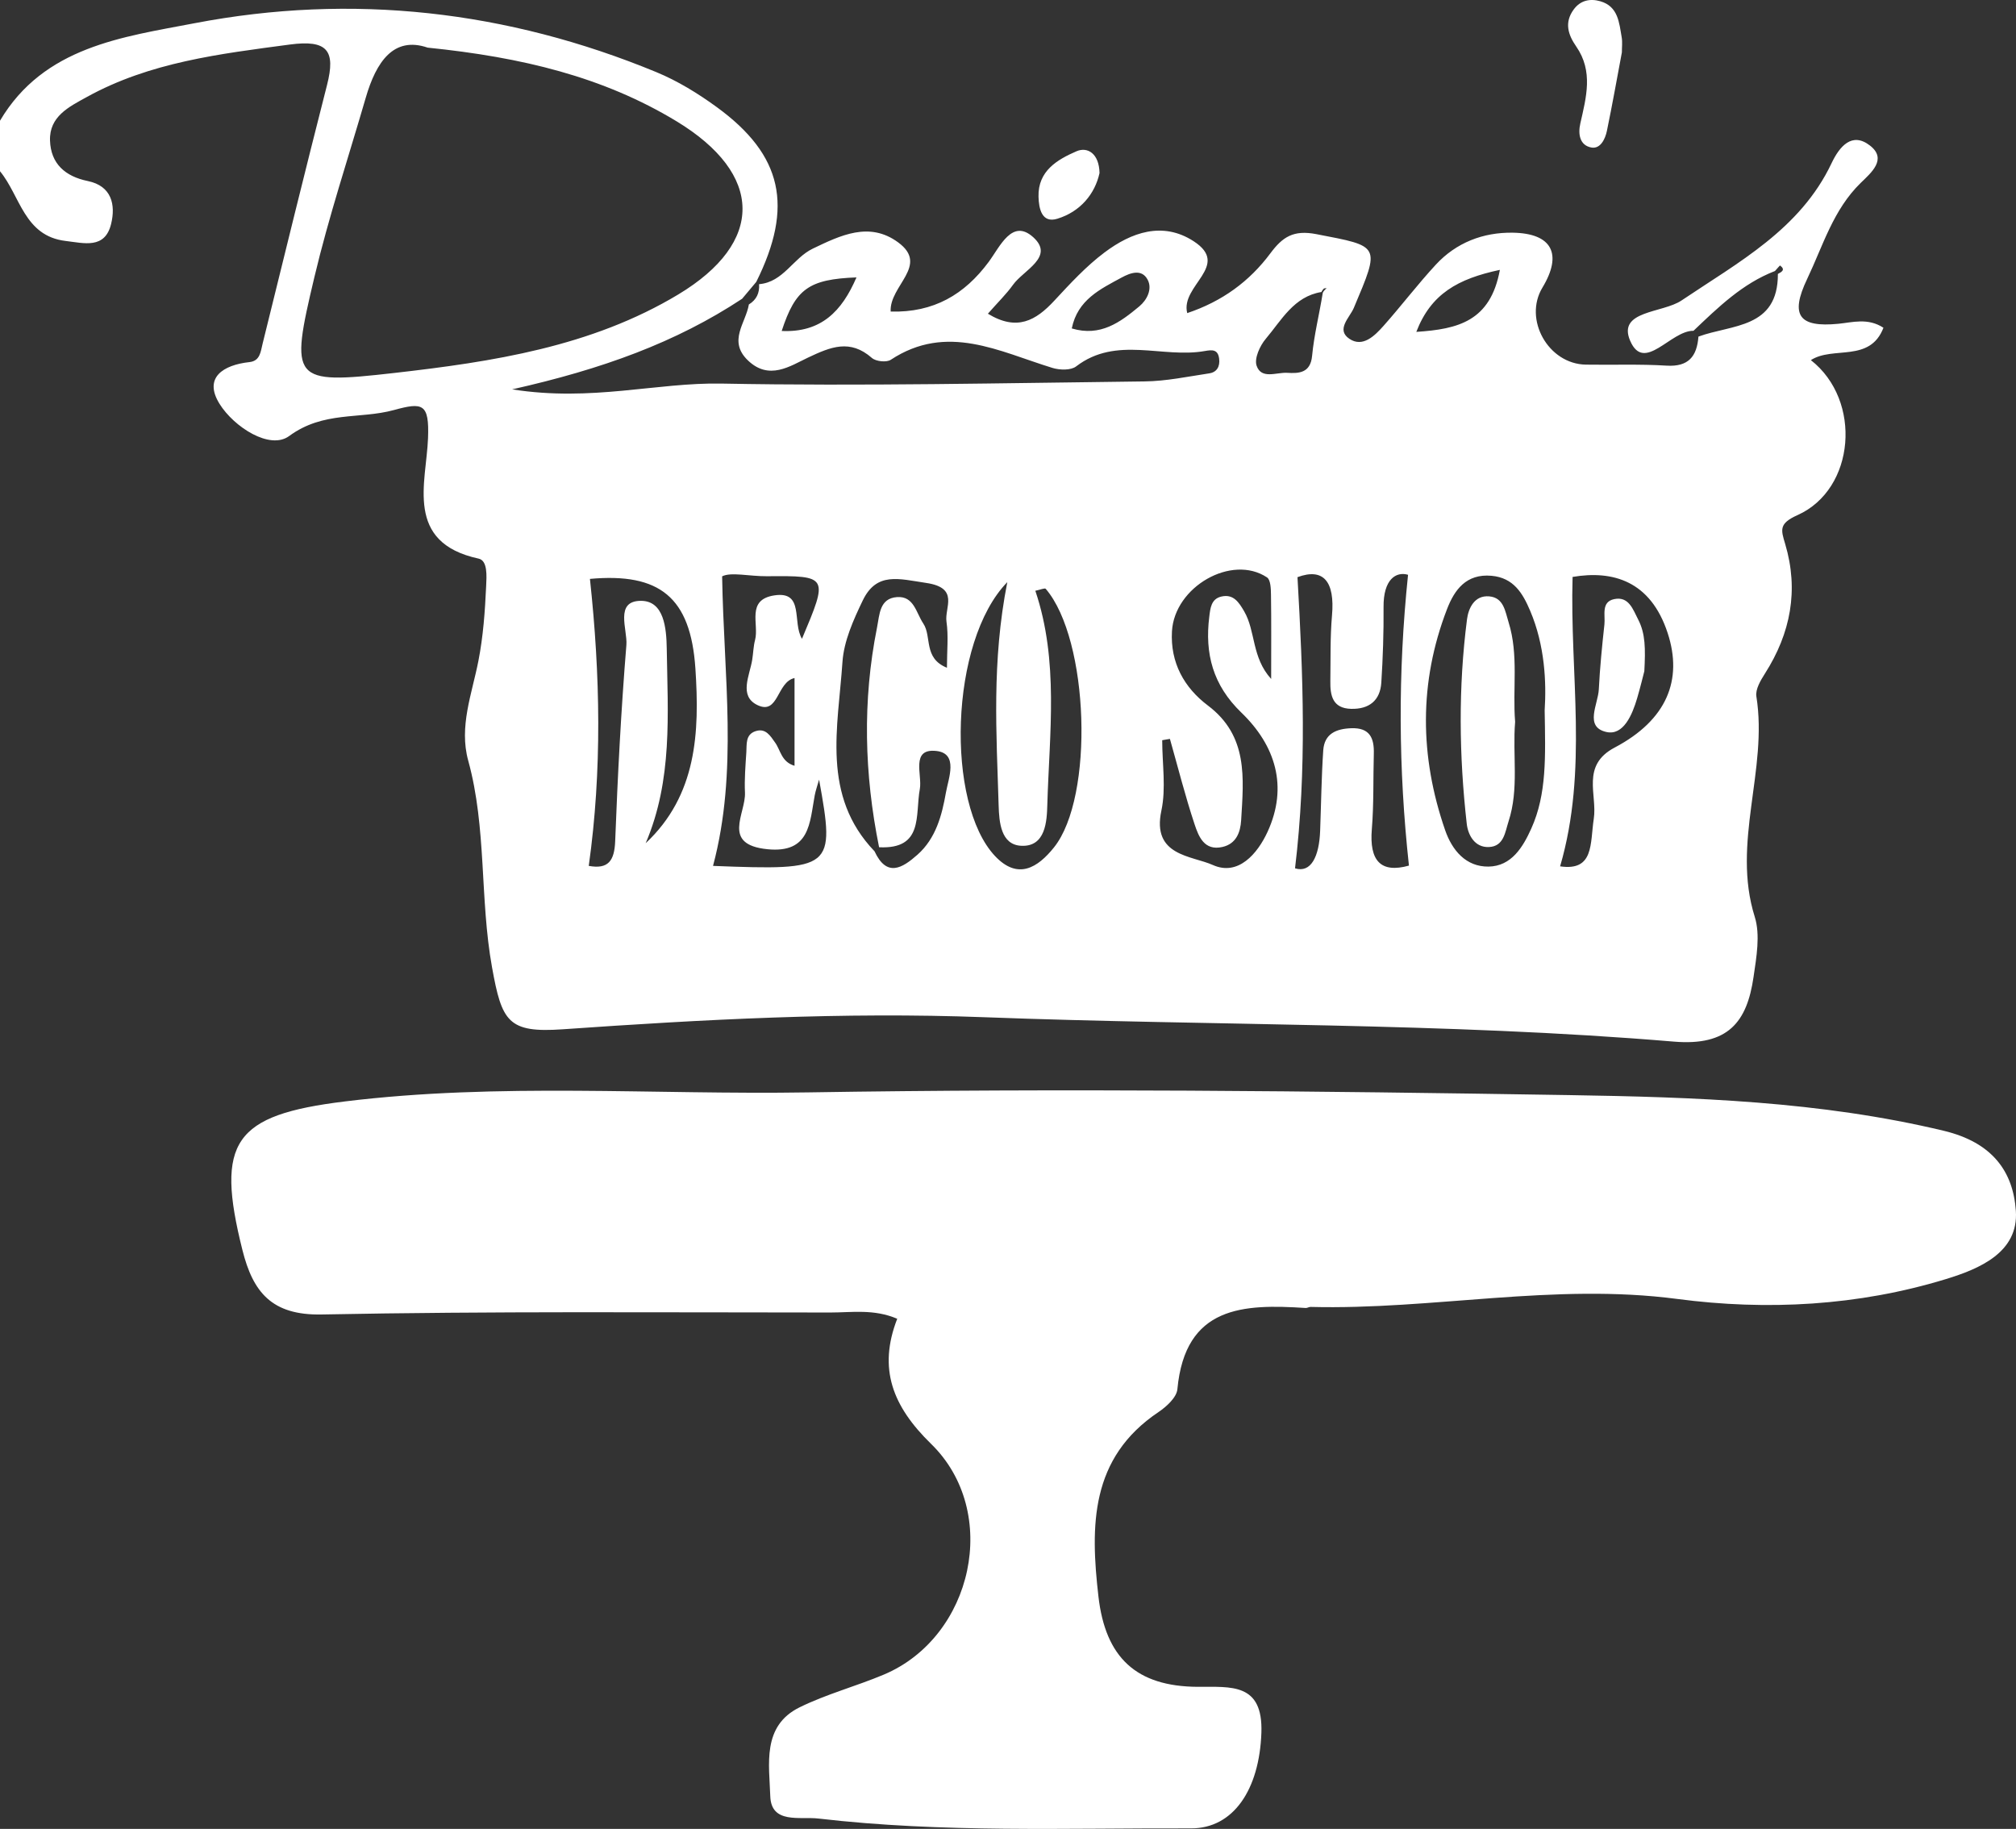
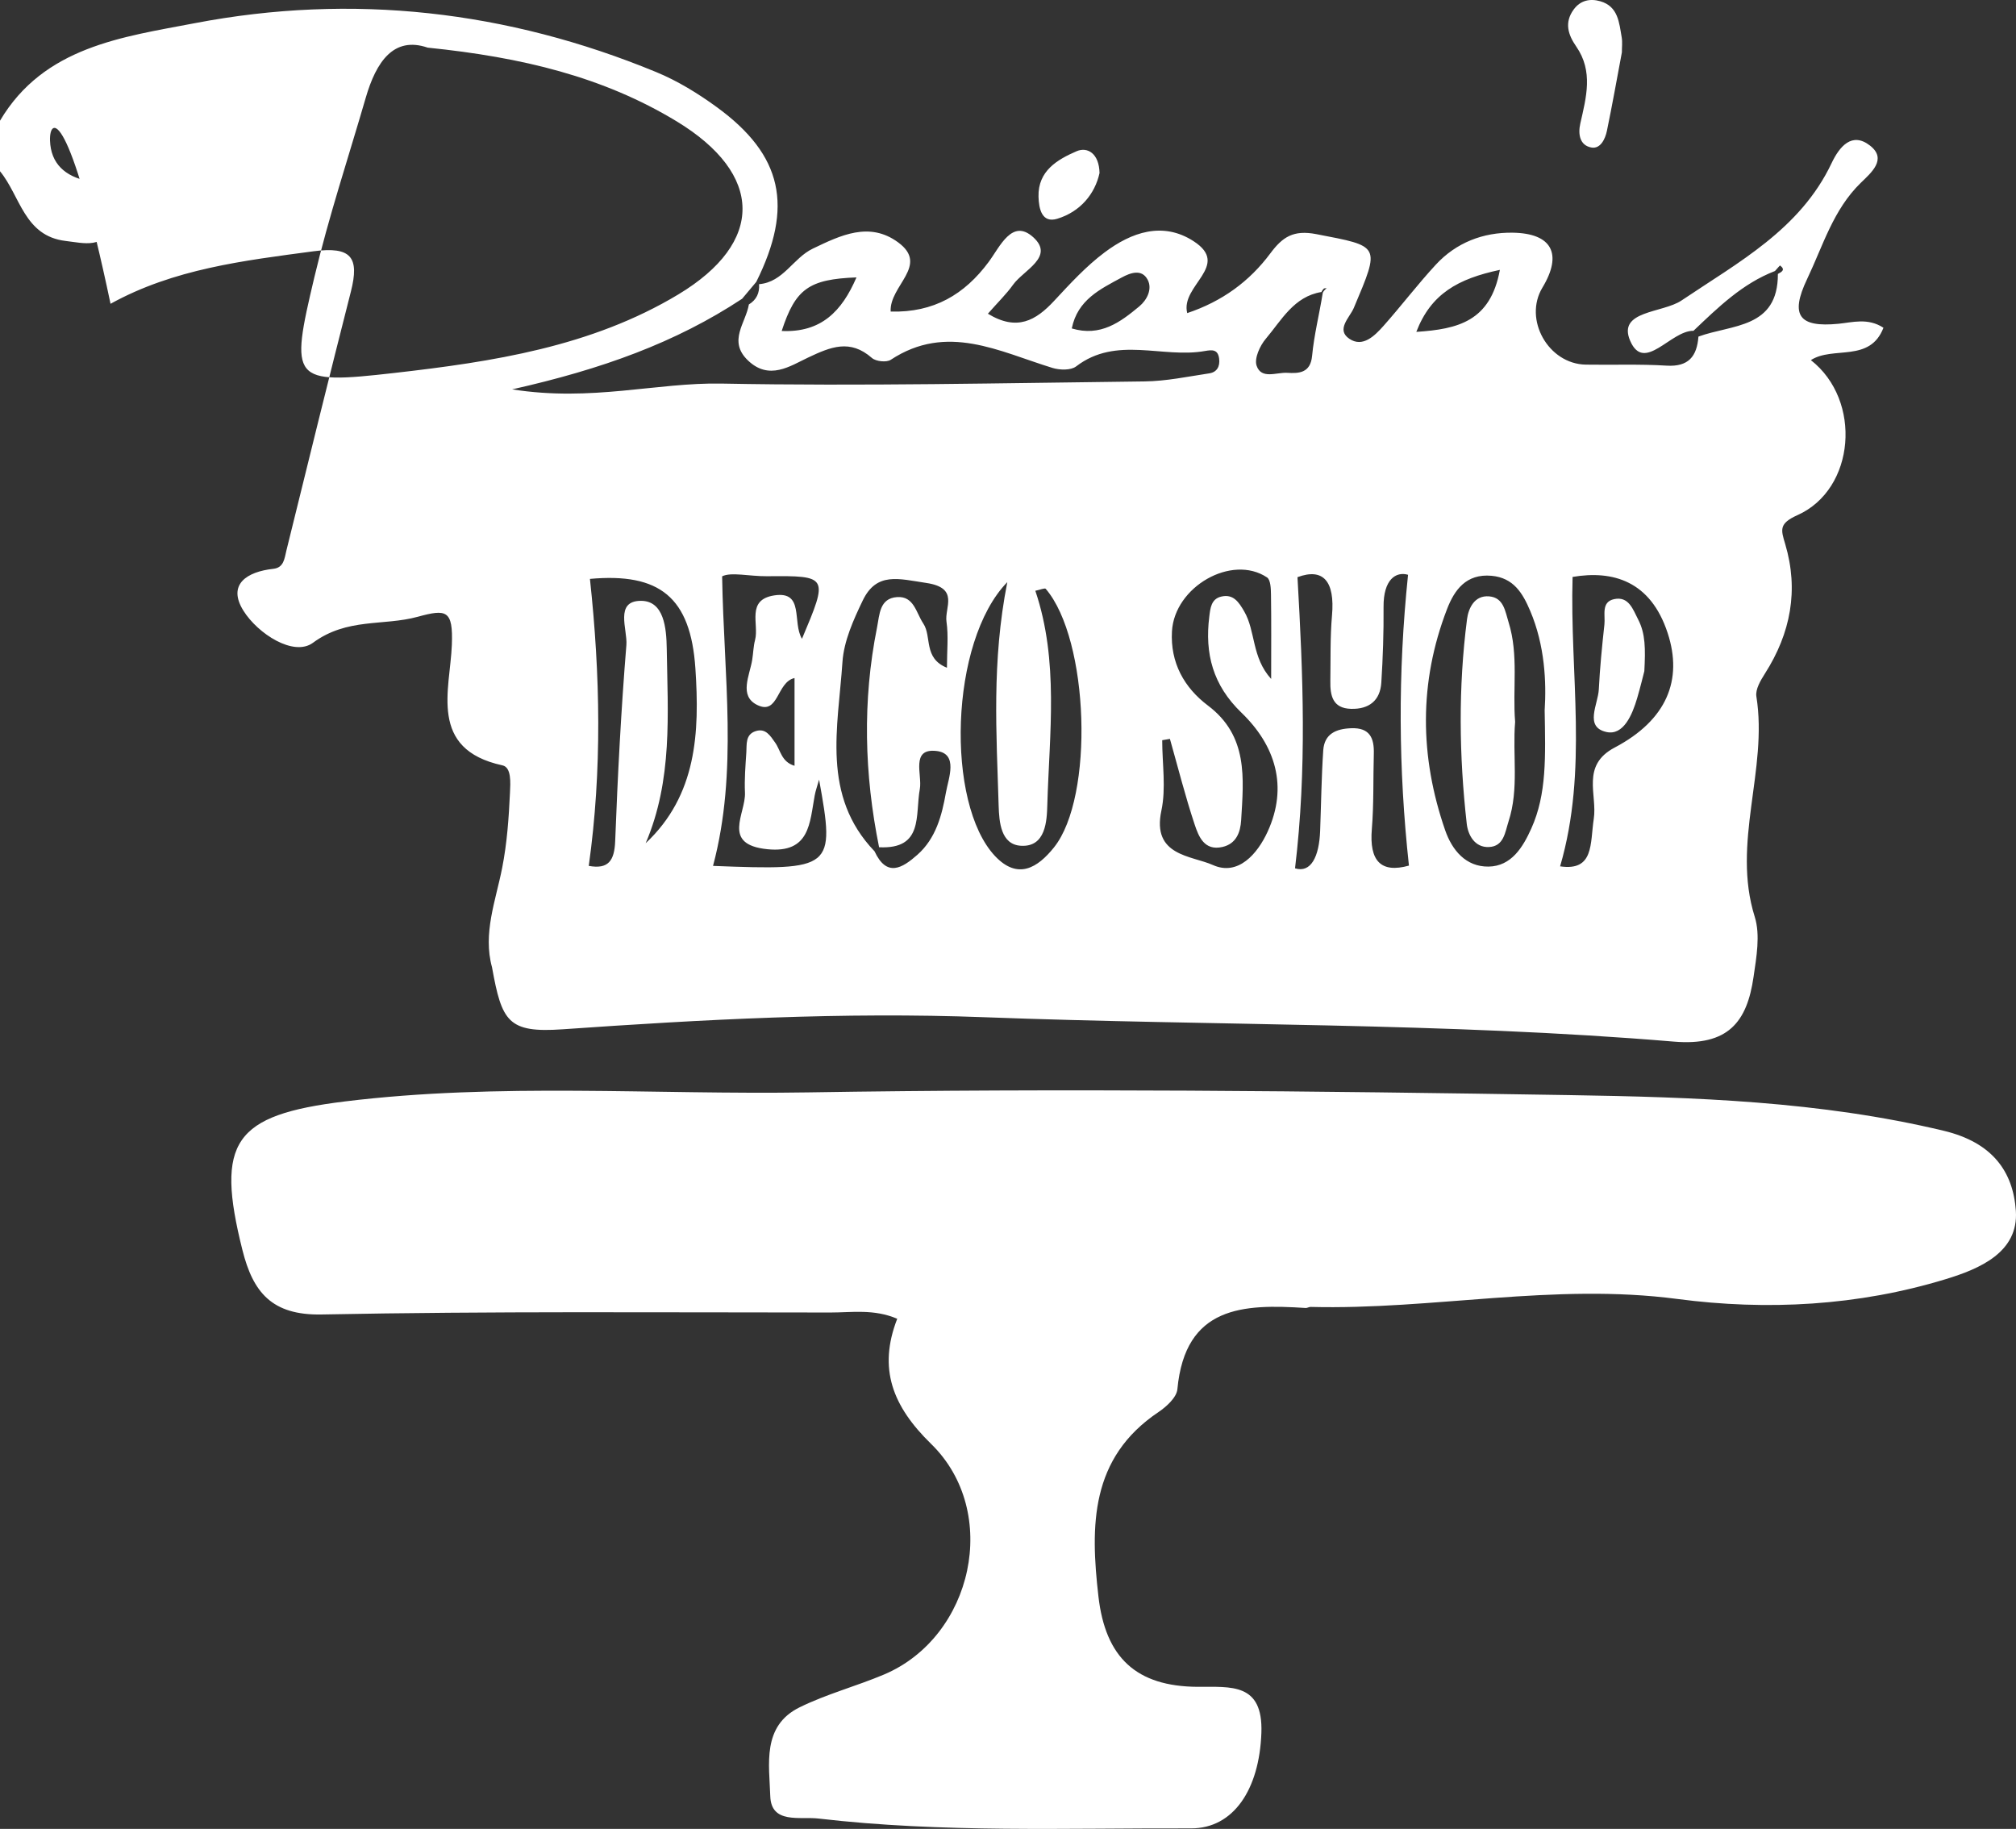
<svg xmlns="http://www.w3.org/2000/svg" version="1.1" id="Layer_1" x="0px" y="0px" viewBox="0 0 140 127" style="enable-background:new 0 0 140 127;" xml:space="preserve">
  <rect x="0" y="0" width="140" height="127" fill="#333333" stroke="none" />
  <style type="text/css">
	.st0{fill:#FFFFFF;}
</style>
-   <path class="st0" d="M0,8.383c3.045-5.149,8.52-5.814,13.509-6.77c10.953-2.1,21.717-0.877,32.064,3.393  c1.488,0.614,2.907,1.486,4.212,2.438c4.568,3.332,5.335,6.905,2.733,12.133c-0.328,0.39-0.655,0.78-0.983,1.171  c-4.606,3.04-9.725,4.887-15.971,6.29c5.556,0.877,10.011-0.488,14.563-0.401  c9.784,0.186,19.576-0.036,29.364-0.151c1.499-0.018,2.998-0.336,4.489-0.56c0.524-0.079,0.751-0.476,0.683-1.018  c-0.081-0.644-0.47-0.626-0.984-0.534c-2.953,0.53-6.15-1.075-8.947,1.07c-0.368,0.282-1.142,0.259-1.644,0.105  c-3.7-1.134-7.327-3.135-11.232-0.563c-0.295,0.194-1.031,0.114-1.308-0.129  c-1.516-1.329-2.856-0.773-4.437-0.024c-1.246,0.59-2.704,1.608-4.176,0.191  c-1.4-1.347-0.144-2.593,0.07-3.882c0.527-0.322,0.752-0.797,0.709-1.408c1.685-0.14,2.358-1.808,3.725-2.466  c1.948-0.936,3.935-1.898,5.925-0.442c2.201,1.61-0.617,3.006-0.512,4.811c2.993,0.081,5.131-1.188,6.805-3.447  c0.793-1.07,1.632-3.044,3.098-1.714c1.508,1.368-0.675,2.278-1.405,3.299c-0.462,0.646-1.042,1.208-1.747,2.01  c2.024,1.233,3.331,0.474,4.605-0.897c1.102-1.186,2.216-2.4,3.503-3.363c1.857-1.391,4.03-2.168,6.178-0.775  c2.621,1.7-0.936,3.071-0.443,4.993c2.431-0.814,4.323-2.202,5.775-4.152c0.845-1.134,1.596-1.639,3.187-1.332  c4.461,0.861,4.461,0.73,2.606,5.125c-0.279,0.661-1.26,1.504-0.307,2.144c0.928,0.624,1.756-0.206,2.376-0.904  c1.236-1.391,2.364-2.879,3.626-4.244c1.418-1.534,3.285-2.249,5.33-2.221c2.748,0.039,3.482,1.48,2.075,3.811  c-1.334,2.21,0.404,5.308,3.014,5.351c1.867,0.031,3.739-0.046,5.6,0.07c1.532,0.096,2.113-0.644,2.219-2.017  c2.311-0.85,5.529-0.544,5.517-4.351c0.27-0.143,0.544-0.288,0.152-0.587c-0.013-0.01-0.232,0.251-0.355,0.385  c-2.262,0.87-3.949,2.526-5.659,4.151c-1.583-0.028-3.417,2.957-4.395,0.696c-0.914-2.113,2.248-1.915,3.562-2.8  c3.949-2.66,8.243-4.937,10.423-9.535c0.553-1.166,1.417-2.198,2.669-1.223c1.214,0.945,0.071,1.894-0.642,2.589  c-1.915,1.865-2.619,4.358-3.721,6.67c-1.227,2.571-0.529,3.375,2.154,3.117c0.986-0.095,2.057-0.434,3.143,0.275  c-0.945,2.444-3.491,1.25-5.041,2.247c3.578,2.795,3.09,8.968-0.929,10.764c-1.314,0.587-1.146,1.024-0.854,2.004  c0.954,3.208,0.38,6.196-1.405,8.997c-0.301,0.473-0.673,1.098-0.596,1.586c0.815,5.104-1.728,10.163-0.113,15.306  c0.396,1.262,0.117,2.798-0.083,4.175c-0.454,3.139-1.768,4.807-5.532,4.492c-15.933-1.335-31.934-1.09-47.892-1.694  c-9.83-0.372-19.528,0.158-29.269,0.838c-3.805,0.266-4.232-0.533-4.913-4.305  c-0.861-4.771-0.36-9.658-1.654-14.356c-0.649-2.354,0.262-4.644,0.705-6.904  c0.341-1.74,0.46-3.465,0.541-5.21c0.032-0.693,0.114-1.771-0.523-1.909c-5.167-1.12-3.632-5.266-3.513-8.363  c0.093-2.42-0.368-2.502-2.37-1.954c-2.384,0.652-4.897,0.055-7.276,1.806c-1.336,0.983-3.83-0.628-4.829-2.23  c-1.142-1.831,0.253-2.708,2.076-2.906c0.739-0.08,0.773-0.718,0.914-1.289c1.478-5.99,2.947-11.982,4.473-17.96  c0.607-2.377,0.035-3.152-2.588-2.802c-4.868,0.65-9.714,1.222-14.102,3.647C4.799,7.415,3.416,8.082,3.473,9.761  c0.054,1.605,1.049,2.488,2.626,2.811c1.655,0.34,1.943,1.645,1.616,2.982c-0.43,1.758-1.876,1.329-3.156,1.178  C1.674,16.391,1.411,13.605,0,11.892C0,10.722,0,9.552,0,8.383z M91.769,20.277c-1.919,0.31-2.772,1.957-3.87,3.253  c-0.408,0.482-0.805,1.36-0.635,1.863c0.328,0.969,1.384,0.452,2.122,0.496c0.8,0.048,1.617,0.028,1.731-1.171  c0.141-1.48,0.5-2.876,0.735-4.347c0.016-0.128,0.167-0.262,0.277-0.359c-0.072,0.011-0.175-0.003-0.208,0.038  C91.863,20.123,91.801,20.185,91.769,20.277z M60.731,59.114c0.851,1.832,1.925,1.173,2.979,0.241  c1.286-1.137,1.702-2.747,1.979-4.316c0.174-0.989,0.889-2.72-0.665-2.891c-1.802-0.199-0.969,1.666-1.146,2.635  c-0.333,1.818,0.275,4.203-2.83,4.051c-1.028-5.078-1.163-10.164-0.143-15.261  c0.179-0.895,0.166-2.023,1.388-2.11c1.177-0.084,1.322,1.084,1.823,1.832c0.609,0.909-0.013,2.404,1.644,3.075  c0-1.183,0.114-2.212-0.032-3.203c-0.144-0.98,0.921-2.343-1.405-2.687c-1.903-0.281-3.444-0.789-4.412,1.222  c-0.647,1.345-1.309,2.816-1.407,4.269C58.201,50.499,57.025,55.245,60.731,59.114z M29.7,3.308  c-2.361-0.81-3.575,0.978-4.302,3.483c-1.203,4.145-2.568,8.252-3.564,12.447c-1.715,7.223-1.593,7.473,5.539,6.662  c6.821-0.776,13.686-1.818,19.727-5.451c6.008-3.613,5.935-8.36-0.124-12.031C41.89,5.337,36.249,3.975,29.7,3.308  z M89.933,60.297c1.105,0.343,1.676-0.811,1.743-2.594c0.07-1.866,0.091-3.734,0.216-5.596  c0.078-1.153,0.893-1.502,1.953-1.538c1.276-0.044,1.589,0.677,1.559,1.764c-0.049,1.75,0.005,3.508-0.138,5.249  c-0.18,2.193,0.618,3.074,2.577,2.527c-0.729-6.723-0.776-13.325-0.062-20.195  c-0.829-0.244-1.717,0.306-1.701,2.238c0.014,1.749-0.044,3.502-0.155,5.248c-0.079,1.253-0.856,1.856-2.102,1.823  c-1.288-0.034-1.454-0.931-1.438-1.937c0.024-1.517-0.018-3.041,0.115-4.55c0.209-2.366-0.598-3.321-2.397-2.657  C90.491,46.875,90.763,53.403,89.933,60.297z M107.268,49.326c0.124-1.94,0.021-4.499-1.009-6.918  c-0.512-1.202-1.142-2.289-2.685-2.425c-1.761-0.155-2.574,0.985-3.088,2.32  c-1.957,5.084-1.901,10.225-0.129,15.345c0.482,1.393,1.441,2.55,3.014,2.529c1.593-0.022,2.393-1.362,2.969-2.642  C107.423,55.129,107.322,52.535,107.268,49.326z M69.952,40.423c-4.023,4.128-4.286,15.382-0.852,19.023  c1.593,1.689,2.972,0.796,4.091-0.598c2.81-3.503,2.439-14.442-0.569-17.957c-0.067-0.079-0.398,0.068-0.724,0.133  c1.647,4.881,0.976,9.896,0.832,14.864c-0.031,1.09-0.096,2.958-1.847,2.842c-1.373-0.091-1.498-1.629-1.533-2.786  C69.202,50.957,68.859,45.962,69.952,40.423z M81.244,51.309c-0.178,0.031-0.357,0.061-0.535,0.092  c0,1.635,0.276,3.329-0.058,4.893c-0.675,3.154,2.095,3.111,3.58,3.775c1.756,0.785,3.097-0.788,3.795-2.309  c1.442-3.143,0.544-5.999-1.82-8.276c-1.977-1.905-2.551-4.095-2.227-6.67c0.071-0.567,0.122-1.217,0.826-1.386  c0.852-0.204,1.232,0.4,1.597,1.026c0.803,1.381,0.51,3.189,1.873,4.693c0-2.138,0.016-3.991-0.012-5.843  c-0.006-0.415-0.023-1.04-0.275-1.208c-2.448-1.631-6.428,0.645-6.602,3.746  c-0.122,2.171,0.845,3.906,2.497,5.151c2.808,2.116,2.482,5.044,2.308,7.964c-0.051,0.855-0.351,1.64-1.299,1.857  c-1.263,0.289-1.655-0.731-1.936-1.577C82.308,55.286,81.805,53.288,81.244,51.309z M44.839,58.553  c3.555-3.33,3.748-7.691,3.453-12.127c-0.33-4.961-2.489-6.663-7.324-6.227  c0.717,6.651,0.85,13.286-0.082,19.929c1.358,0.249,1.783-0.355,1.835-1.723  c0.174-4.543,0.409-9.087,0.778-13.618c0.087-1.07-0.839-3.067,1.016-3.064c1.598,0.002,1.766,1.89,1.787,3.332  C46.37,49.583,46.722,54.149,44.839,58.553z M55.176,53.177c0-2.057,0-4.052,0-6.093  c-1.249,0.275-1.097,2.6-2.586,1.873c-1.295-0.633-0.531-2.04-0.353-3.139c0.074-0.459,0.081-0.934,0.199-1.381  c0.289-1.1-0.639-2.792,1.339-3.093c2.102-0.32,1.225,1.871,1.918,3.015c1.836-4.353,1.836-4.383-2.432-4.345  c-1.218,0.011-2.491-0.308-3.113,0.007c0.113,6.943,1.115,13.544-0.632,20.108  c8.346,0.322,8.49,0.21,7.365-5.99c-0.122,0.435-0.24,0.756-0.302,1.088  c-0.355,1.901-0.316,4.044-3.293,3.743c-3.212-0.325-1.485-2.466-1.552-3.933  c-0.043-0.928,0.035-1.865,0.095-2.795c0.036-0.555-0.073-1.232,0.638-1.468c0.707-0.234,1.029,0.324,1.363,0.794  C54.213,52.105,54.26,52.904,55.176,53.177z M108.341,60.16c2.373,0.349,2.075-1.59,2.338-3.303  c0.257-1.677-0.905-3.704,1.451-4.946c3.621-1.91,4.749-4.693,3.678-7.958c-1.185-3.611-3.801-4.367-6.601-3.891  C109.008,46.822,110.296,53.457,108.341,60.16z M74.429,22.807c1.994,0.598,3.374-0.438,4.689-1.532  c0.532-0.442,0.923-1.202,0.58-1.851c-0.408-0.773-1.198-0.481-1.806-0.152  C76.409,20.077,74.832,20.816,74.429,22.807z M98.355,23.046c2.897-0.191,5.147-0.734,5.803-4.306  C101.246,19.36,99.375,20.398,98.355,23.046z M59.477,19.263c-3.309,0.127-4.237,0.797-5.193,3.721  C57.026,23.105,58.463,21.618,59.477,19.263z M64.662,100.268c4.841,4.724,2.912,13.404-3.28,16.016  c-1.931,0.814-3.987,1.354-5.859,2.277c-2.629,1.296-2.099,3.985-2.032,6.163  c0.06,1.957,2.061,1.407,3.349,1.558c8.602,1.003,17.243,0.655,25.872,0.682c2.943,0.009,4.744-2.694,4.884-6.633  c0.124-3.487-2.111-3.185-4.416-3.196c-4.274-0.021-6.413-2.029-6.9-6.274  c-0.563-4.904-0.583-9.617,4.17-12.806c0.557-0.374,1.258-1.014,1.312-1.585c0.544-5.8,4.581-5.923,8.91-5.642  c0.111,0.007,0.227-0.077,0.34-0.074c8.49,0.217,16.901-1.681,25.463-0.553  c6.227,0.82,12.565,0.484,18.657-1.379c2.332-0.713,5.054-1.856,4.858-4.739c-0.186-2.737-1.64-4.753-5.002-5.559  c-8.595-2.059-17.315-2.338-26.026-2.479c-17.616-0.285-35.242-0.474-52.855-0.188  c-10.719,0.174-21.463-0.684-32.164,0.629c-7.706,0.945-9,2.782-7.106,10.326  c0.731,2.911,2.028,4.535,5.5,4.467c11.773-0.232,23.553-0.138,35.33-0.137c1.487,0,3.016-0.259,4.64,0.434  C60.962,95.039,61.981,97.652,64.662,100.268z M112.618,2.593c-0.177-1.017-0.242-2.147-1.483-2.505  c-0.7-0.202-1.378-0.078-1.853,0.574c-0.659,0.904-0.391,1.748,0.176,2.564c1.2,1.726,0.697,3.535,0.286,5.348  c-0.169,0.745-0.038,1.522,0.768,1.669c0.625,0.114,0.96-0.583,1.079-1.157c0.375-1.81,0.698-3.63,1.039-5.449  C112.628,3.286,112.677,2.93,112.618,2.593z M74.757,10.504c-1.319,0.573-2.682,1.356-2.638,3.151  c0.021,0.834,0.23,1.863,1.301,1.536c1.61-0.491,2.62-1.731,2.936-3.175  C76.329,10.662,75.524,10.171,74.757,10.504z M104.763,43.212c-0.237-0.759-0.336-1.716-1.351-1.8  c-1.041-0.087-1.441,0.857-1.536,1.59c-0.61,4.729-0.553,9.477-0.018,14.209  c0.085,0.75,0.538,1.654,1.544,1.608c1.04-0.048,1.117-1.039,1.359-1.782c0.738-2.263,0.266-4.608,0.456-6.911  C105.031,47.822,105.473,45.48,104.763,43.212z M113.768,43.033c-0.366-0.711-0.658-1.649-1.682-1.427  c-0.91,0.197-0.598,1.119-0.668,1.755c-0.164,1.499-0.314,3.003-0.389,4.508  c-0.052,1.046-1.026,2.611,0.524,2.961c1.191,0.269,1.802-1.203,2.141-2.355c0.228-0.776,0.416-1.564,0.496-1.868  C114.271,45.052,114.268,44.004,113.768,43.033z" />
+   <path class="st0" d="M0,8.383c3.045-5.149,8.52-5.814,13.509-6.77c10.953-2.1,21.717-0.877,32.064,3.393  c1.488,0.614,2.907,1.486,4.212,2.438c4.568,3.332,5.335,6.905,2.733,12.133c-0.328,0.39-0.655,0.78-0.983,1.171  c-4.606,3.04-9.725,4.887-15.971,6.29c5.556,0.877,10.011-0.488,14.563-0.401  c9.784,0.186,19.576-0.036,29.364-0.151c1.499-0.018,2.998-0.336,4.489-0.56c0.524-0.079,0.751-0.476,0.683-1.018  c-0.081-0.644-0.47-0.626-0.984-0.534c-2.953,0.53-6.15-1.075-8.947,1.07c-0.368,0.282-1.142,0.259-1.644,0.105  c-3.7-1.134-7.327-3.135-11.232-0.563c-0.295,0.194-1.031,0.114-1.308-0.129  c-1.516-1.329-2.856-0.773-4.437-0.024c-1.246,0.59-2.704,1.608-4.176,0.191  c-1.4-1.347-0.144-2.593,0.07-3.882c0.527-0.322,0.752-0.797,0.709-1.408c1.685-0.14,2.358-1.808,3.725-2.466  c1.948-0.936,3.935-1.898,5.925-0.442c2.201,1.61-0.617,3.006-0.512,4.811c2.993,0.081,5.131-1.188,6.805-3.447  c0.793-1.07,1.632-3.044,3.098-1.714c1.508,1.368-0.675,2.278-1.405,3.299c-0.462,0.646-1.042,1.208-1.747,2.01  c2.024,1.233,3.331,0.474,4.605-0.897c1.102-1.186,2.216-2.4,3.503-3.363c1.857-1.391,4.03-2.168,6.178-0.775  c2.621,1.7-0.936,3.071-0.443,4.993c2.431-0.814,4.323-2.202,5.775-4.152c0.845-1.134,1.596-1.639,3.187-1.332  c4.461,0.861,4.461,0.73,2.606,5.125c-0.279,0.661-1.26,1.504-0.307,2.144c0.928,0.624,1.756-0.206,2.376-0.904  c1.236-1.391,2.364-2.879,3.626-4.244c1.418-1.534,3.285-2.249,5.33-2.221c2.748,0.039,3.482,1.48,2.075,3.811  c-1.334,2.21,0.404,5.308,3.014,5.351c1.867,0.031,3.739-0.046,5.6,0.07c1.532,0.096,2.113-0.644,2.219-2.017  c2.311-0.85,5.529-0.544,5.517-4.351c0.27-0.143,0.544-0.288,0.152-0.587c-0.013-0.01-0.232,0.251-0.355,0.385  c-2.262,0.87-3.949,2.526-5.659,4.151c-1.583-0.028-3.417,2.957-4.395,0.696c-0.914-2.113,2.248-1.915,3.562-2.8  c3.949-2.66,8.243-4.937,10.423-9.535c0.553-1.166,1.417-2.198,2.669-1.223c1.214,0.945,0.071,1.894-0.642,2.589  c-1.915,1.865-2.619,4.358-3.721,6.67c-1.227,2.571-0.529,3.375,2.154,3.117c0.986-0.095,2.057-0.434,3.143,0.275  c-0.945,2.444-3.491,1.25-5.041,2.247c3.578,2.795,3.09,8.968-0.929,10.764c-1.314,0.587-1.146,1.024-0.854,2.004  c0.954,3.208,0.38,6.196-1.405,8.997c-0.301,0.473-0.673,1.098-0.596,1.586c0.815,5.104-1.728,10.163-0.113,15.306  c0.396,1.262,0.117,2.798-0.083,4.175c-0.454,3.139-1.768,4.807-5.532,4.492c-15.933-1.335-31.934-1.09-47.892-1.694  c-9.83-0.372-19.528,0.158-29.269,0.838c-3.805,0.266-4.232-0.533-4.913-4.305  c-0.649-2.354,0.262-4.644,0.705-6.904  c0.341-1.74,0.46-3.465,0.541-5.21c0.032-0.693,0.114-1.771-0.523-1.909c-5.167-1.12-3.632-5.266-3.513-8.363  c0.093-2.42-0.368-2.502-2.37-1.954c-2.384,0.652-4.897,0.055-7.276,1.806c-1.336,0.983-3.83-0.628-4.829-2.23  c-1.142-1.831,0.253-2.708,2.076-2.906c0.739-0.08,0.773-0.718,0.914-1.289c1.478-5.99,2.947-11.982,4.473-17.96  c0.607-2.377,0.035-3.152-2.588-2.802c-4.868,0.65-9.714,1.222-14.102,3.647C4.799,7.415,3.416,8.082,3.473,9.761  c0.054,1.605,1.049,2.488,2.626,2.811c1.655,0.34,1.943,1.645,1.616,2.982c-0.43,1.758-1.876,1.329-3.156,1.178  C1.674,16.391,1.411,13.605,0,11.892C0,10.722,0,9.552,0,8.383z M91.769,20.277c-1.919,0.31-2.772,1.957-3.87,3.253  c-0.408,0.482-0.805,1.36-0.635,1.863c0.328,0.969,1.384,0.452,2.122,0.496c0.8,0.048,1.617,0.028,1.731-1.171  c0.141-1.48,0.5-2.876,0.735-4.347c0.016-0.128,0.167-0.262,0.277-0.359c-0.072,0.011-0.175-0.003-0.208,0.038  C91.863,20.123,91.801,20.185,91.769,20.277z M60.731,59.114c0.851,1.832,1.925,1.173,2.979,0.241  c1.286-1.137,1.702-2.747,1.979-4.316c0.174-0.989,0.889-2.72-0.665-2.891c-1.802-0.199-0.969,1.666-1.146,2.635  c-0.333,1.818,0.275,4.203-2.83,4.051c-1.028-5.078-1.163-10.164-0.143-15.261  c0.179-0.895,0.166-2.023,1.388-2.11c1.177-0.084,1.322,1.084,1.823,1.832c0.609,0.909-0.013,2.404,1.644,3.075  c0-1.183,0.114-2.212-0.032-3.203c-0.144-0.98,0.921-2.343-1.405-2.687c-1.903-0.281-3.444-0.789-4.412,1.222  c-0.647,1.345-1.309,2.816-1.407,4.269C58.201,50.499,57.025,55.245,60.731,59.114z M29.7,3.308  c-2.361-0.81-3.575,0.978-4.302,3.483c-1.203,4.145-2.568,8.252-3.564,12.447c-1.715,7.223-1.593,7.473,5.539,6.662  c6.821-0.776,13.686-1.818,19.727-5.451c6.008-3.613,5.935-8.36-0.124-12.031C41.89,5.337,36.249,3.975,29.7,3.308  z M89.933,60.297c1.105,0.343,1.676-0.811,1.743-2.594c0.07-1.866,0.091-3.734,0.216-5.596  c0.078-1.153,0.893-1.502,1.953-1.538c1.276-0.044,1.589,0.677,1.559,1.764c-0.049,1.75,0.005,3.508-0.138,5.249  c-0.18,2.193,0.618,3.074,2.577,2.527c-0.729-6.723-0.776-13.325-0.062-20.195  c-0.829-0.244-1.717,0.306-1.701,2.238c0.014,1.749-0.044,3.502-0.155,5.248c-0.079,1.253-0.856,1.856-2.102,1.823  c-1.288-0.034-1.454-0.931-1.438-1.937c0.024-1.517-0.018-3.041,0.115-4.55c0.209-2.366-0.598-3.321-2.397-2.657  C90.491,46.875,90.763,53.403,89.933,60.297z M107.268,49.326c0.124-1.94,0.021-4.499-1.009-6.918  c-0.512-1.202-1.142-2.289-2.685-2.425c-1.761-0.155-2.574,0.985-3.088,2.32  c-1.957,5.084-1.901,10.225-0.129,15.345c0.482,1.393,1.441,2.55,3.014,2.529c1.593-0.022,2.393-1.362,2.969-2.642  C107.423,55.129,107.322,52.535,107.268,49.326z M69.952,40.423c-4.023,4.128-4.286,15.382-0.852,19.023  c1.593,1.689,2.972,0.796,4.091-0.598c2.81-3.503,2.439-14.442-0.569-17.957c-0.067-0.079-0.398,0.068-0.724,0.133  c1.647,4.881,0.976,9.896,0.832,14.864c-0.031,1.09-0.096,2.958-1.847,2.842c-1.373-0.091-1.498-1.629-1.533-2.786  C69.202,50.957,68.859,45.962,69.952,40.423z M81.244,51.309c-0.178,0.031-0.357,0.061-0.535,0.092  c0,1.635,0.276,3.329-0.058,4.893c-0.675,3.154,2.095,3.111,3.58,3.775c1.756,0.785,3.097-0.788,3.795-2.309  c1.442-3.143,0.544-5.999-1.82-8.276c-1.977-1.905-2.551-4.095-2.227-6.67c0.071-0.567,0.122-1.217,0.826-1.386  c0.852-0.204,1.232,0.4,1.597,1.026c0.803,1.381,0.51,3.189,1.873,4.693c0-2.138,0.016-3.991-0.012-5.843  c-0.006-0.415-0.023-1.04-0.275-1.208c-2.448-1.631-6.428,0.645-6.602,3.746  c-0.122,2.171,0.845,3.906,2.497,5.151c2.808,2.116,2.482,5.044,2.308,7.964c-0.051,0.855-0.351,1.64-1.299,1.857  c-1.263,0.289-1.655-0.731-1.936-1.577C82.308,55.286,81.805,53.288,81.244,51.309z M44.839,58.553  c3.555-3.33,3.748-7.691,3.453-12.127c-0.33-4.961-2.489-6.663-7.324-6.227  c0.717,6.651,0.85,13.286-0.082,19.929c1.358,0.249,1.783-0.355,1.835-1.723  c0.174-4.543,0.409-9.087,0.778-13.618c0.087-1.07-0.839-3.067,1.016-3.064c1.598,0.002,1.766,1.89,1.787,3.332  C46.37,49.583,46.722,54.149,44.839,58.553z M55.176,53.177c0-2.057,0-4.052,0-6.093  c-1.249,0.275-1.097,2.6-2.586,1.873c-1.295-0.633-0.531-2.04-0.353-3.139c0.074-0.459,0.081-0.934,0.199-1.381  c0.289-1.1-0.639-2.792,1.339-3.093c2.102-0.32,1.225,1.871,1.918,3.015c1.836-4.353,1.836-4.383-2.432-4.345  c-1.218,0.011-2.491-0.308-3.113,0.007c0.113,6.943,1.115,13.544-0.632,20.108  c8.346,0.322,8.49,0.21,7.365-5.99c-0.122,0.435-0.24,0.756-0.302,1.088  c-0.355,1.901-0.316,4.044-3.293,3.743c-3.212-0.325-1.485-2.466-1.552-3.933  c-0.043-0.928,0.035-1.865,0.095-2.795c0.036-0.555-0.073-1.232,0.638-1.468c0.707-0.234,1.029,0.324,1.363,0.794  C54.213,52.105,54.26,52.904,55.176,53.177z M108.341,60.16c2.373,0.349,2.075-1.59,2.338-3.303  c0.257-1.677-0.905-3.704,1.451-4.946c3.621-1.91,4.749-4.693,3.678-7.958c-1.185-3.611-3.801-4.367-6.601-3.891  C109.008,46.822,110.296,53.457,108.341,60.16z M74.429,22.807c1.994,0.598,3.374-0.438,4.689-1.532  c0.532-0.442,0.923-1.202,0.58-1.851c-0.408-0.773-1.198-0.481-1.806-0.152  C76.409,20.077,74.832,20.816,74.429,22.807z M98.355,23.046c2.897-0.191,5.147-0.734,5.803-4.306  C101.246,19.36,99.375,20.398,98.355,23.046z M59.477,19.263c-3.309,0.127-4.237,0.797-5.193,3.721  C57.026,23.105,58.463,21.618,59.477,19.263z M64.662,100.268c4.841,4.724,2.912,13.404-3.28,16.016  c-1.931,0.814-3.987,1.354-5.859,2.277c-2.629,1.296-2.099,3.985-2.032,6.163  c0.06,1.957,2.061,1.407,3.349,1.558c8.602,1.003,17.243,0.655,25.872,0.682c2.943,0.009,4.744-2.694,4.884-6.633  c0.124-3.487-2.111-3.185-4.416-3.196c-4.274-0.021-6.413-2.029-6.9-6.274  c-0.563-4.904-0.583-9.617,4.17-12.806c0.557-0.374,1.258-1.014,1.312-1.585c0.544-5.8,4.581-5.923,8.91-5.642  c0.111,0.007,0.227-0.077,0.34-0.074c8.49,0.217,16.901-1.681,25.463-0.553  c6.227,0.82,12.565,0.484,18.657-1.379c2.332-0.713,5.054-1.856,4.858-4.739c-0.186-2.737-1.64-4.753-5.002-5.559  c-8.595-2.059-17.315-2.338-26.026-2.479c-17.616-0.285-35.242-0.474-52.855-0.188  c-10.719,0.174-21.463-0.684-32.164,0.629c-7.706,0.945-9,2.782-7.106,10.326  c0.731,2.911,2.028,4.535,5.5,4.467c11.773-0.232,23.553-0.138,35.33-0.137c1.487,0,3.016-0.259,4.64,0.434  C60.962,95.039,61.981,97.652,64.662,100.268z M112.618,2.593c-0.177-1.017-0.242-2.147-1.483-2.505  c-0.7-0.202-1.378-0.078-1.853,0.574c-0.659,0.904-0.391,1.748,0.176,2.564c1.2,1.726,0.697,3.535,0.286,5.348  c-0.169,0.745-0.038,1.522,0.768,1.669c0.625,0.114,0.96-0.583,1.079-1.157c0.375-1.81,0.698-3.63,1.039-5.449  C112.628,3.286,112.677,2.93,112.618,2.593z M74.757,10.504c-1.319,0.573-2.682,1.356-2.638,3.151  c0.021,0.834,0.23,1.863,1.301,1.536c1.61-0.491,2.62-1.731,2.936-3.175  C76.329,10.662,75.524,10.171,74.757,10.504z M104.763,43.212c-0.237-0.759-0.336-1.716-1.351-1.8  c-1.041-0.087-1.441,0.857-1.536,1.59c-0.61,4.729-0.553,9.477-0.018,14.209  c0.085,0.75,0.538,1.654,1.544,1.608c1.04-0.048,1.117-1.039,1.359-1.782c0.738-2.263,0.266-4.608,0.456-6.911  C105.031,47.822,105.473,45.48,104.763,43.212z M113.768,43.033c-0.366-0.711-0.658-1.649-1.682-1.427  c-0.91,0.197-0.598,1.119-0.668,1.755c-0.164,1.499-0.314,3.003-0.389,4.508  c-0.052,1.046-1.026,2.611,0.524,2.961c1.191,0.269,1.802-1.203,2.141-2.355c0.228-0.776,0.416-1.564,0.496-1.868  C114.271,45.052,114.268,44.004,113.768,43.033z" />
</svg>